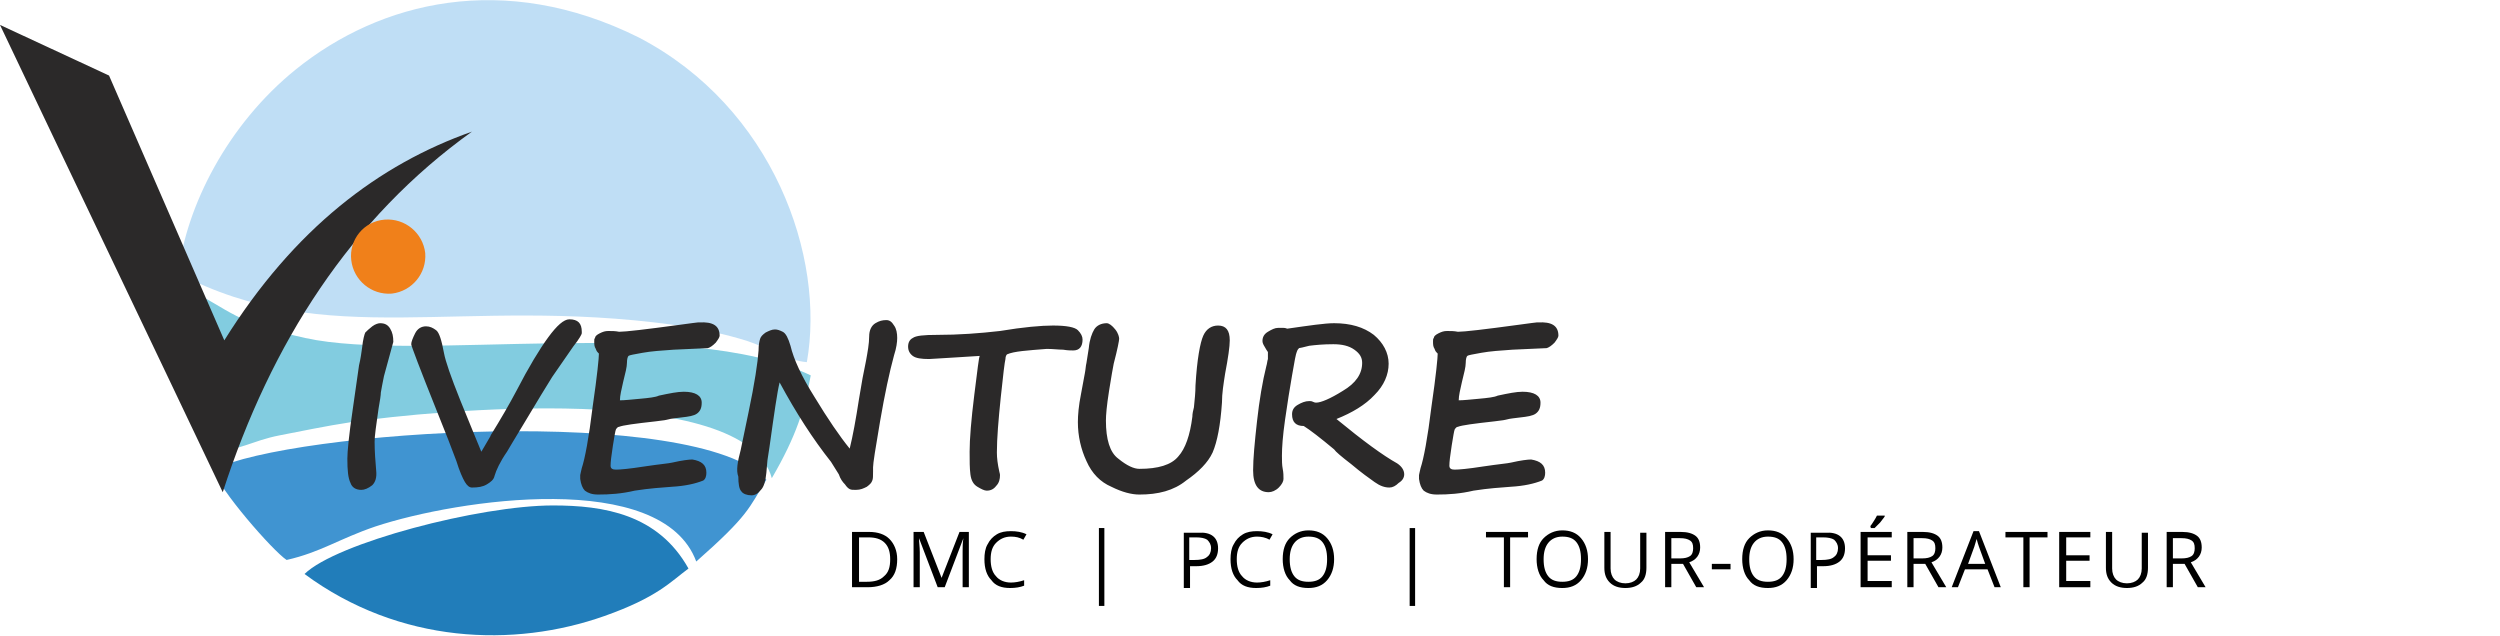
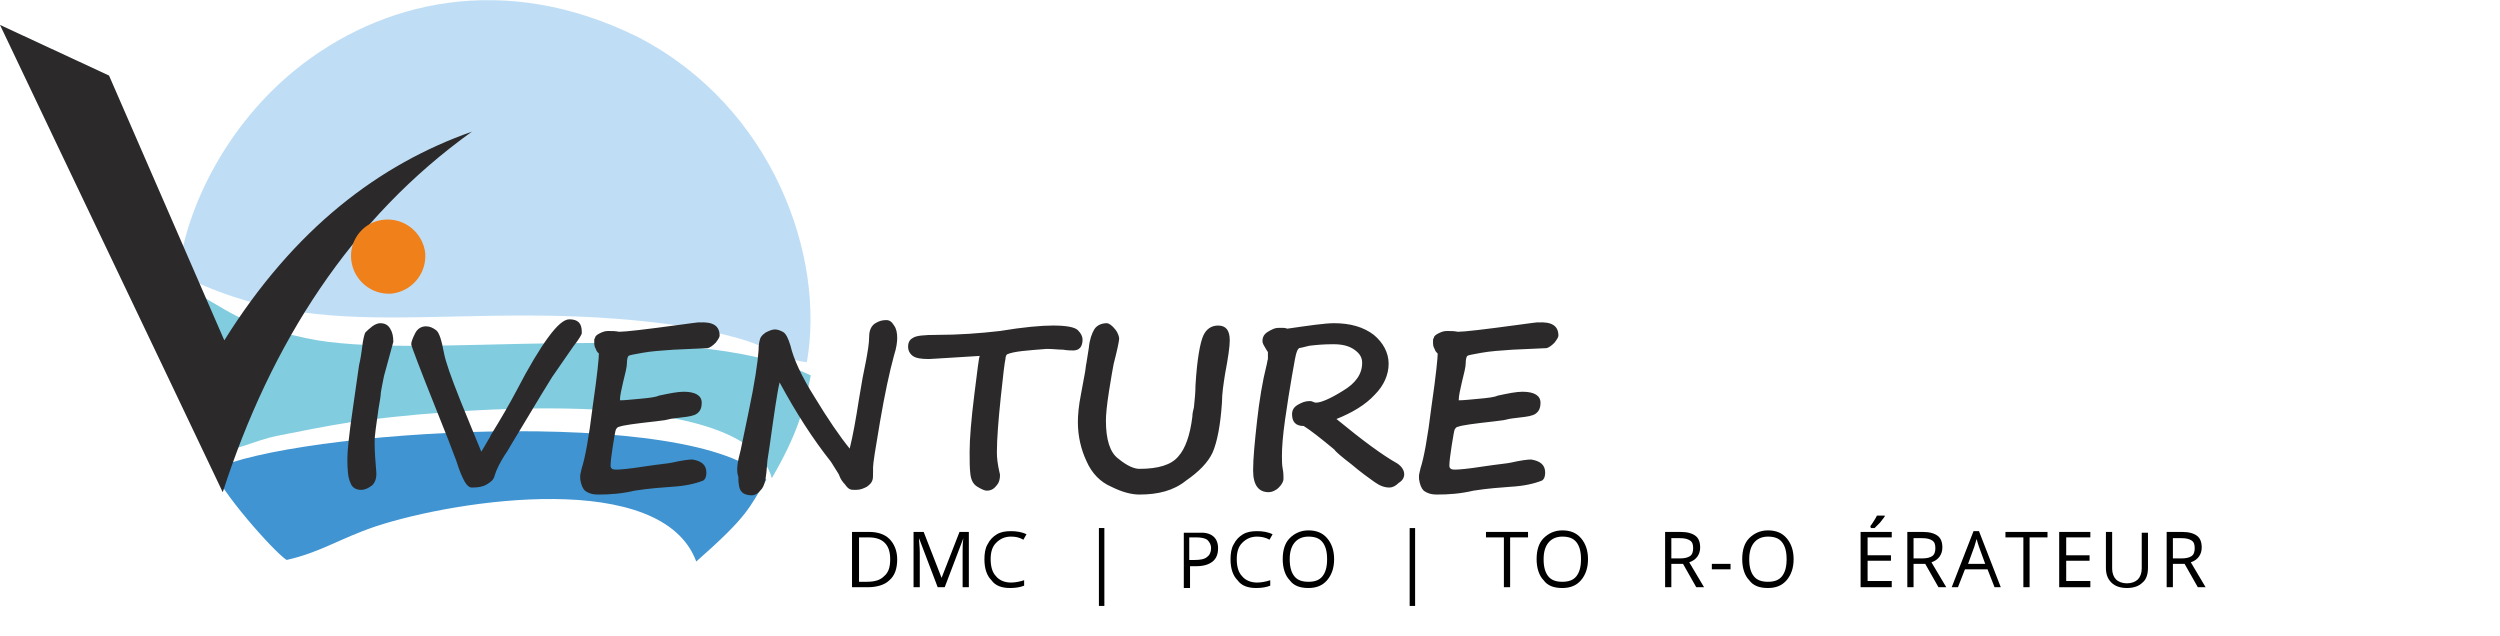
<svg xmlns="http://www.w3.org/2000/svg" version="1.1" id="Layer_1" x="0px" y="0px" width="321px" height="81.6px" viewBox="0 0 321 81.6" enable-background="new 0 0 321 81.6" xml:space="preserve">
  <path fill="#BFDEF5" d="M22.9,35.1c19,10,36.3,2.9,63.5,6.6c3.4,0.5,6.8,1.2,9.6,2.1c2.7,0.9,5.1,2.5,7.6,2.7  C106,33,99.3,13.8,82,4.8C64.7-3.8,48.8,0.2,38,8.9C29.2,16,23.9,26.5,22.9,35.1" />
-   <path fill="#217DBA" d="M39.1,73.7c12.2,9,26.9,9.5,38.5,5.4c6.8-2.4,8.5-4.4,10.8-6.1c-3.9-7-10.9-8.1-17.4-8.1  C61.6,64.9,43.2,69.7,39.1,73.7" />
  <path fill="#4094D1" d="M98.4,61.6c-8.9-9.8-61.1-6.3-71-1.3c0.7,2.5,7.6,10.4,9.4,11.6c4.4-1,6.7-2.7,11.4-4.3  c10.6-3.5,36.8-7.4,41.2,4.5C96.2,66.1,96.1,65.3,98.4,61.6" />
  <path fill="#82CCE0" d="M27,58c3.8-0.1,5.3-1.4,8.9-2.1c2.6-0.5,5.9-1.2,9.2-1.7c10.4-1.5,50.6-5.4,54,7.2c3.2-5.5,4.2-8.9,5-13.2  c-16.2-7.8-50.4-1.6-64.9-4.8c-9.1-2-9.2-3.3-15.9-6.8c0,6.3-0.3,9.2,1.4,15.5C25.5,54.9,25.7,55,27,58" />
  <path fill="#2B2929" d="M198.6,44.7l-4.4,0.2c-1.5,0.1-2.9,0.2-4,0.4s-1.7,0.3-1.8,0.4c-0.1,0.1-0.2,0.4-0.2,0.9s-0.2,1.3-0.5,2.5  c-0.2,0.9-0.4,1.7-0.4,2.3c0.6,0,1.5-0.1,2.6-0.2c1.1-0.1,2-0.2,2.4-0.4c1.4-0.3,2.4-0.5,3.2-0.5c1.5,0,2.3,0.5,2.3,1.4  c0,0.7-0.2,1.1-0.6,1.4c-0.4,0.3-1.1,0.4-2,0.5c-0.6,0.1-1.2,0.1-1.9,0.3c-0.4,0.1-0.8,0.1-1.4,0.2c-2.7,0.3-4.2,0.5-4.7,0.7l0,0  c-0.2,0-0.3,0.2-0.4,0.3c-0.1,0.2-0.2,0.9-0.4,2.1c-0.2,1.3-0.3,2.1-0.3,2.6c0,0.4,0.3,0.5,0.7,0.5c0.5,0,1.7-0.1,3.6-0.4  c2-0.3,3.2-0.4,3.6-0.5c1.3-0.3,2.2-0.4,2.6-0.4c1.2,0.2,1.8,0.7,1.8,1.7c0,0.4-0.1,0.8-0.4,1c-1,0.4-2.3,0.7-4,0.8  c-1.3,0.1-2.9,0.2-4.8,0.5c-1.7,0.4-3.2,0.5-4.7,0.5c-0.8,0-1.3-0.2-1.7-0.5c-0.3-0.3-0.5-0.8-0.6-1.5V61c0-0.1,0.1-0.4,0.2-0.9  c0.4-1.2,0.9-3.8,1.4-7.9c0.6-4.1,0.8-6.3,0.8-6.8c0,0,0,0-0.1-0.1s-0.2-0.2-0.3-0.5c-0.2-0.3-0.2-0.6-0.2-1c0-0.2,0-0.3,0.1-0.4  c0-0.2,0.2-0.4,0.6-0.6c0.4-0.2,0.7-0.3,1.1-0.3c0.5,0,0.9,0,1.4,0.1c0.8,0,3.4-0.3,7.8-0.9c1.5-0.2,2.2-0.3,2.3-0.3h0.2  c1.7-0.1,2.6,0.4,2.6,1.7c0,0.2-0.2,0.5-0.5,0.9C199.2,44.4,198.9,44.6,198.6,44.7 M162.8,45.2l-0.2-0.3c-0.3-0.5-0.5-0.8-0.5-1.1  c0-0.5,0.2-0.9,0.7-1.2s0.9-0.5,1.3-0.5c0.2,0,0.4,0,0.7,0s0.4,0.1,0.5,0.1c2.8-0.4,4.8-0.7,6-0.7c2.1,0,3.8,0.5,5.1,1.5  c1.2,1,1.9,2.3,1.9,3.7s-0.6,2.8-1.8,4c-1.2,1.3-2.9,2.3-4.9,3.1c3.4,2.8,6,4.7,7.8,5.7c0.6,0.4,0.9,0.9,0.9,1.4  c0,0.4-0.2,0.8-0.7,1.1c-0.4,0.4-0.8,0.6-1.2,0.6c-0.6,0-1.2-0.2-1.9-0.7s-1.7-1.2-3-2.3c-1.3-1-2-1.6-2.2-1.9  c-1.8-1.5-3.1-2.5-3.9-3c-1,0-1.5-0.5-1.5-1.5c0-0.5,0.2-0.9,0.7-1.2s1-0.5,1.5-0.5c0.2,0,0.3,0,0.5,0.1s0.3,0.1,0.4,0.1  c0.6,0,1.8-0.5,3.4-1.5c1.7-1,2.5-2.2,2.5-3.6c0-0.7-0.3-1.2-1-1.7s-1.6-0.7-2.7-0.7c-1.3,0-2.3,0.1-3.1,0.2  c-0.8,0.2-1.2,0.3-1.3,0.3c-0.1,0.1-0.2,0.2-0.3,0.5c-0.1,0.2-0.3,1.2-0.6,3c-0.3,1.7-0.6,3.6-0.9,5.7c-0.3,2.1-0.4,3.6-0.4,4.6  c0,0.6,0,1.2,0.1,1.7s0.1,0.9,0.1,1.3c0,0.3-0.2,0.7-0.6,1.1c-0.4,0.4-0.9,0.6-1.3,0.6c-1.3,0-2-0.9-2-2.8c0-1.5,0.2-3.6,0.5-6.3  s0.7-5.1,1.2-7.1c0.1-0.3,0.1-0.6,0.2-0.9V45.2z M146.3,63.5c-1,0-2.2-0.3-3.6-1c-1.4-0.6-2.5-1.7-3.2-3.3c-0.7-1.5-1.1-3.2-1.1-5  c0-0.9,0.1-2.1,0.4-3.6l0.5-2.7c0.1-0.5,0.1-0.9,0.2-1.3c0.1-0.7,0.2-1.3,0.3-1.9c0.1-1.1,0.4-1.9,0.7-2.4s0.9-0.8,1.6-0.8  c0.3,0,0.7,0.3,1.1,0.8c0.4,0.5,0.5,1,0.5,1.2s-0.2,1.3-0.7,3.2c-0.1,0.5-0.3,1.6-0.6,3.5S142,53.3,142,54c0,2.4,0.5,4.1,1.6,4.9  c1.1,0.9,2,1.3,2.7,1.3c2.4,0,4.1-0.5,5-1.6c0.9-1,1.5-2.7,1.8-5.1c0-0.4,0.1-0.8,0.2-1.2c0.1-1,0.2-1.9,0.2-2.8  c0.2-3.4,0.6-5.5,1-6.4s1.1-1.3,1.9-1.3c1,0,1.5,0.6,1.5,1.9c0,0.8-0.2,2.2-0.6,4.3c-0.2,1.3-0.4,2.5-0.4,3.7  c-0.2,2.9-0.6,5-1.2,6.4c-0.6,1.3-1.8,2.5-3.4,3.6C150.7,63,148.7,63.5,146.3,63.5z M129.3,45.5c-0.1,0.1-0.2,0.3-0.2,0.6  c-0.1,0.4-0.3,2-0.6,4.9s-0.5,5.3-0.5,7.1c0,0.7,0.1,1.5,0.3,2.4c0,0.1,0.1,0.3,0.1,0.5c0,0.5-0.1,1-0.5,1.4  c-0.3,0.4-0.7,0.6-1.2,0.6c-0.3,0-0.7-0.2-1.2-0.5s-0.8-0.8-0.9-1.6s-0.1-1.7-0.1-2.9c0-1.6,0.2-4.1,0.6-7.3s0.6-4.9,0.7-5  c-0.3,0-1.3,0.1-3.2,0.2c-1.9,0.1-3,0.2-3.3,0.2c-1,0-1.7-0.1-2.1-0.4c-0.4-0.3-0.6-0.7-0.6-1.2s0.2-0.9,0.6-1.1  c0.4-0.3,1.4-0.4,3.1-0.4c2.8,0,5.5-0.2,8.1-0.5c3-0.5,5.3-0.7,6.8-0.7c1.7,0,2.8,0.2,3.2,0.6c0.4,0.4,0.6,0.8,0.6,1.2  c0,0.9-0.4,1.4-1.2,1.4c-0.3,0-0.7,0-1.3-0.1c-0.6,0-1.3-0.1-2.1-0.1C131.9,45,130.2,45.1,129.3,45.5z M95.1,57.8l1-4.8  c0.8-3.8,1.2-6.5,1.3-8c0-0.7,0.1-1.2,0.2-1.5s0.3-0.5,0.7-0.8c0.4-0.2,0.8-0.4,1.2-0.4c0.3,0,0.6,0.1,1,0.3s0.7,0.8,1,1.8  c0.4,1.7,1.4,3.9,3.1,6.6c1.7,2.8,3.2,5,4.5,6.6c0.4-1.6,0.8-3.8,1.2-6.4c0.3-1.9,0.6-3.5,0.9-4.9c0.2-1.1,0.4-2.2,0.4-3.1  c0-0.8,0.3-1.4,0.8-1.7s0.9-0.4,1.4-0.4c0.4,0,0.7,0.2,1,0.7c0.3,0.4,0.4,1,0.4,1.6c0,0.5-0.1,1.3-0.4,2.2c-0.6,2.2-1.2,5-1.8,8.5  c-0.6,3.5-0.9,5.4-0.9,5.9v0.5c0,0.6,0,1-0.1,1.2c-0.1,0.3-0.3,0.5-0.7,0.8c-0.4,0.2-0.8,0.4-1.4,0.4c-0.4,0-0.6,0-0.8-0.1  c-0.2-0.1-0.4-0.3-0.6-0.6c-0.3-0.3-0.6-0.7-0.8-1.3c-0.5-0.8-0.8-1.3-1-1.6c-2.3-2.9-4.5-6.3-6.6-10.2c-0.3,1.2-0.7,4-1.3,8.3  l-0.2,1.3c-0.1,0.5-0.1,1.1-0.2,2c-0.1,1-0.3,1.8-0.7,2.2c-0.4,0.5-0.8,0.7-1.2,0.7c-0.6,0-1.1-0.2-1.3-0.5c-0.3-0.3-0.4-1-0.4-1.9  C94.5,60.4,94.7,59.3,95.1,57.8L95.1,57.8z M90.9,44.7l-4.4,0.2c-1.5,0.1-2.9,0.2-4,0.4s-1.7,0.3-1.8,0.4c-0.1,0.1-0.2,0.4-0.2,0.9  s-0.2,1.3-0.5,2.5c-0.2,0.9-0.4,1.7-0.4,2.3c0.6,0,1.5-0.1,2.6-0.2c1.1-0.1,2-0.2,2.4-0.4c1.4-0.3,2.4-0.5,3.2-0.5  c1.5,0,2.3,0.5,2.3,1.4c0,0.7-0.2,1.1-0.6,1.4c-0.4,0.3-1.1,0.4-2,0.5c-0.6,0.1-1.2,0.1-1.9,0.3c-0.4,0.1-0.8,0.1-1.4,0.2  c-2.7,0.3-4.2,0.5-4.7,0.7l0,0c-0.2,0-0.3,0.2-0.4,0.3c-0.1,0.2-0.2,0.9-0.4,2.1c-0.2,1.3-0.3,2.1-0.3,2.6c0,0.4,0.3,0.5,0.7,0.5  c0.5,0,1.7-0.1,3.6-0.4c2-0.3,3.2-0.4,3.6-0.5c1.3-0.3,2.2-0.4,2.6-0.4c1.2,0.2,1.8,0.7,1.8,1.7c0,0.4-0.1,0.8-0.4,1  c-1,0.4-2.3,0.7-4,0.8c-1.3,0.1-2.9,0.2-4.8,0.5c-1.7,0.4-3.2,0.5-4.7,0.5c-0.8,0-1.3-0.2-1.7-0.5c-0.3-0.3-0.5-0.8-0.6-1.5V61  c0-0.1,0.1-0.4,0.2-0.9c0.4-1.2,0.9-3.8,1.4-7.9c0.6-4.1,0.8-6.3,0.8-6.8c0,0,0,0-0.1-0.1s-0.2-0.2-0.3-0.5c-0.2-0.3-0.2-0.6-0.2-1  c0-0.2,0-0.3,0.1-0.4c0-0.2,0.2-0.4,0.6-0.6c0.4-0.2,0.7-0.3,1.1-0.3c0.5,0,0.9,0,1.4,0.1c0.8,0,3.4-0.3,7.8-0.9  c1.5-0.2,2.2-0.3,2.3-0.3h0.2c1.7-0.1,2.6,0.4,2.6,1.7c0,0.2-0.2,0.5-0.5,0.9C91.5,44.4,91.2,44.6,90.9,44.7z M74.7,42.8  c0,0.1-0.3,0.7-1.1,1.7c-1.1,1.6-2,2.9-2.7,3.9c-0.7,1.1-1.9,3.1-3.7,6.1c-1.1,1.8-1.8,3-2.1,3.5c-0.9,1.3-1.4,2.4-1.6,3.1  c-0.1,0.5-0.5,0.8-1,1.1s-1.1,0.4-1.9,0.4c-0.3,0-0.6-0.2-0.9-0.7c-0.3-0.5-0.7-1.4-1.1-2.7c-0.6-1.6-1.4-3.7-2.5-6.4  c-2.2-5.5-3.3-8.4-3.3-8.6c0-0.3,0.2-0.8,0.5-1.4c0.3-0.6,0.8-0.9,1.4-0.9c0.5,0,0.9,0.2,1.3,0.5c0.4,0.3,0.7,1.3,1,2.9  c0.2,1.1,0.9,3.1,2.1,6.1c1.2,3,2.1,5.1,2.7,6.6c0.1-0.2,0.5-0.8,1-1.7c0.1-0.2,0.2-0.3,0.2-0.4c1.3-2.1,2.4-4,3.3-5.7  c1.6-3.1,3-5.4,4.1-6.9s2-2.3,2.7-2.3c1.1,0,1.6,0.5,1.6,1.6v0.1C74.7,42.7,74.7,42.8,74.7,42.8z M49.3,48.3  c-0.2,0.9-0.3,1.6-0.4,2.1c0,0.3-0.1,1-0.3,2.1c-0.3,2.1-0.5,3.5-0.5,4.2c0,1.3,0.1,2.5,0.2,3.7c0.1,0.9-0.1,1.5-0.5,1.9  c-0.5,0.4-1,0.6-1.4,0.6c-0.7,0-1.2-0.3-1.4-0.9c-0.3-0.6-0.4-1.6-0.4-3.1c0-0.9,0.2-3,0.7-6.4l0.8-5.6c0.2-0.8,0.3-1.6,0.4-2.3  c0.1-1,0.3-1.7,0.4-1.9c0.2-0.2,0.5-0.5,0.9-0.8s0.8-0.4,1-0.4c0.6,0,1,0.2,1.3,0.7s0.4,1,0.4,1.7L49.3,48.3z" />
  <path fill="#2B2929" d="M28.6,63.2c-9.5-20-19.1-40-28.6-60l14,6.5l14.8,34c9-14.4,19.9-22.6,31.8-26.8C45.1,28,34.8,44,28.6,63.2" />
  <path fill="#F0801A" d="M49.4,28.2c2.6-0.2,4.9,1.7,5.2,4.3c0.2,2.6-1.7,4.9-4.3,5.2c-2.6,0.2-4.9-1.7-5.2-4.3  C44.8,30.8,46.7,28.4,49.4,28.2" />
  <g>
    <path d="M115.2,71.8c0,1.2-0.3,2.1-1,2.7c-0.6,0.6-1.6,0.9-2.8,0.9h-2v-7.1h2.2c1.1,0,2,0.3,2.6,0.9S115.2,70.7,115.2,71.8z    M114.3,71.8c0-0.9-0.2-1.6-0.7-2.1c-0.5-0.5-1.2-0.7-2.1-0.7h-1.2v5.7h1c1,0,1.7-0.2,2.2-0.7C114.1,73.5,114.3,72.8,114.3,71.8z" />
    <path d="M120.4,75.4l-2.4-6.3h0c0,0.5,0.1,1.1,0.1,1.8v4.5h-0.8v-7.1h1.3l2.3,5.9h0l2.3-5.9h1.2v7.1h-0.8v-4.6c0-0.5,0-1.1,0.1-1.7   h0l-2.4,6.3H120.4z" />
    <path d="M129.8,68.9c-0.8,0-1.4,0.3-1.9,0.8s-0.7,1.2-0.7,2.1c0,0.9,0.2,1.7,0.7,2.2c0.4,0.5,1.1,0.8,1.9,0.8   c0.5,0,1.1-0.1,1.7-0.3v0.7c-0.5,0.2-1.1,0.3-1.8,0.3c-1.1,0-1.9-0.3-2.4-1c-0.6-0.6-0.9-1.5-0.9-2.7c0-0.7,0.1-1.4,0.4-1.9   c0.3-0.6,0.7-1,1.2-1.3c0.5-0.3,1.1-0.4,1.8-0.4c0.7,0,1.4,0.1,2,0.4l-0.4,0.7C130.9,69,130.4,68.9,129.8,68.9z" />
    <path d="M141.1,67.8h0.7v10h-0.7V67.8z" />
    <path d="M156.4,70.4c0,0.7-0.2,1.3-0.7,1.7c-0.5,0.4-1.2,0.6-2.1,0.6h-0.8v2.8h-0.8v-7.1h1.9C155.5,68.3,156.4,69,156.4,70.4z    M152.7,71.9h0.7c0.7,0,1.3-0.1,1.6-0.4c0.3-0.2,0.5-0.6,0.5-1.1c0-0.5-0.2-0.8-0.5-1.1c-0.3-0.2-0.8-0.3-1.4-0.3h-0.9V71.9z" />
    <path d="M161.4,68.9c-0.8,0-1.4,0.3-1.9,0.8c-0.5,0.5-0.7,1.2-0.7,2.1c0,0.9,0.2,1.7,0.7,2.2c0.4,0.5,1.1,0.8,1.9,0.8   c0.5,0,1.1-0.1,1.7-0.3v0.7c-0.5,0.2-1.1,0.3-1.8,0.3c-1.1,0-1.9-0.3-2.4-1c-0.6-0.6-0.9-1.5-0.9-2.7c0-0.7,0.1-1.4,0.4-1.9   c0.3-0.6,0.7-1,1.2-1.3c0.5-0.3,1.1-0.4,1.8-0.4c0.7,0,1.4,0.1,2,0.4l-0.4,0.7C162.5,69,161.9,68.9,161.4,68.9z" />
    <path d="M171.3,71.8c0,1.1-0.3,2-0.9,2.7c-0.6,0.7-1.4,1-2.4,1c-1.1,0-1.9-0.3-2.4-1c-0.6-0.6-0.9-1.6-0.9-2.7   c0-1.2,0.3-2.1,0.9-2.7s1.4-1,2.4-1c1,0,1.8,0.3,2.4,1C171,69.8,171.3,70.7,171.3,71.8z M165.6,71.8c0,1,0.2,1.7,0.6,2.2   c0.4,0.5,1,0.7,1.8,0.7c0.8,0,1.4-0.2,1.8-0.7s0.6-1.2,0.6-2.2c0-1-0.2-1.7-0.6-2.2c-0.4-0.5-1-0.7-1.8-0.7c-0.8,0-1.4,0.3-1.8,0.8   C165.8,70.2,165.6,70.9,165.6,71.8z" />
    <path d="M181,67.8h0.7v10H181V67.8z" />
    <path d="M193.9,75.4h-0.8V69h-2.3v-0.7h5.4V69h-2.3V75.4z" />
    <path d="M203.9,71.8c0,1.1-0.3,2-0.9,2.7c-0.6,0.7-1.4,1-2.4,1c-1.1,0-1.9-0.3-2.4-1c-0.6-0.6-0.9-1.6-0.9-2.7   c0-1.2,0.3-2.1,0.9-2.7s1.4-1,2.4-1c1,0,1.8,0.3,2.4,1C203.6,69.8,203.9,70.7,203.9,71.8z M198.2,71.8c0,1,0.2,1.7,0.6,2.2   c0.4,0.5,1,0.7,1.8,0.7c0.8,0,1.4-0.2,1.8-0.7s0.6-1.2,0.6-2.2c0-1-0.2-1.7-0.6-2.2c-0.4-0.5-1-0.7-1.8-0.7c-0.8,0-1.4,0.3-1.8,0.8   C198.4,70.2,198.2,70.9,198.2,71.8z" />
-     <path d="M211.4,68.3v4.6c0,0.8-0.2,1.5-0.7,1.9c-0.5,0.5-1.2,0.7-2,0.7s-1.5-0.2-2-0.7c-0.5-0.5-0.7-1.1-0.7-1.9v-4.6h0.8v4.7   c0,0.6,0.2,1.1,0.5,1.4c0.3,0.3,0.8,0.5,1.4,0.5c0.6,0,1.1-0.2,1.4-0.5c0.3-0.3,0.5-0.8,0.5-1.4v-4.6H211.4z" />
    <path d="M214.6,72.4v3h-0.8v-7.1h2c0.9,0,1.5,0.2,1.9,0.5c0.4,0.3,0.6,0.8,0.6,1.5c0,0.9-0.5,1.6-1.4,1.9l1.9,3.2h-1l-1.7-3H214.6z    M214.6,71.7h1.1c0.6,0,1-0.1,1.3-0.3c0.3-0.2,0.4-0.6,0.4-1c0-0.5-0.1-0.8-0.4-1c-0.3-0.2-0.7-0.3-1.3-0.3h-1.1V71.7z" />
    <path d="M219.8,73.1v-0.7h2.4v0.7H219.8z" />
    <path d="M230.3,71.8c0,1.1-0.3,2-0.9,2.7c-0.6,0.7-1.4,1-2.4,1c-1.1,0-1.9-0.3-2.4-1c-0.6-0.6-0.9-1.6-0.9-2.7   c0-1.2,0.3-2.1,0.9-2.7s1.4-1,2.4-1c1,0,1.8,0.3,2.4,1C230,69.8,230.3,70.7,230.3,71.8z M224.6,71.8c0,1,0.2,1.7,0.6,2.2   c0.4,0.5,1,0.7,1.8,0.7c0.8,0,1.4-0.2,1.8-0.7s0.6-1.2,0.6-2.2c0-1-0.2-1.7-0.6-2.2c-0.4-0.5-1-0.7-1.8-0.7c-0.8,0-1.4,0.3-1.8,0.8   C224.8,70.2,224.6,70.9,224.6,71.8z" />
-     <path d="M236.9,70.4c0,0.7-0.2,1.3-0.7,1.7c-0.5,0.4-1.2,0.6-2.1,0.6h-0.8v2.8h-0.8v-7.1h1.9C236,68.3,236.9,69,236.9,70.4z    M233.2,71.9h0.7c0.7,0,1.3-0.1,1.6-0.4c0.3-0.2,0.5-0.6,0.5-1.1c0-0.5-0.2-0.8-0.5-1.1c-0.3-0.2-0.8-0.3-1.4-0.3h-0.9V71.9z" />
    <path d="M242.9,75.4h-4v-7.1h4V69h-3.1v2.3h3V72h-3v2.6h3.1V75.4z M240.1,67.6c0.2-0.2,0.3-0.4,0.5-0.7c0.2-0.3,0.3-0.5,0.4-0.7h1   v0.1c-0.1,0.2-0.4,0.5-0.6,0.8c-0.3,0.3-0.5,0.5-0.7,0.7h-0.5V67.6z" />
    <path d="M245.7,72.4v3h-0.8v-7.1h2c0.9,0,1.5,0.2,1.9,0.5c0.4,0.3,0.6,0.8,0.6,1.5c0,0.9-0.5,1.6-1.4,1.9l1.9,3.2h-1l-1.7-3H245.7z    M245.7,71.7h1.1c0.6,0,1-0.1,1.3-0.3c0.3-0.2,0.4-0.6,0.4-1c0-0.5-0.1-0.8-0.4-1c-0.3-0.2-0.7-0.3-1.3-0.3h-1.1V71.7z" />
    <path d="M256.1,75.4l-0.9-2.3h-2.9l-0.9,2.3h-0.8l2.8-7.2h0.7l2.8,7.2H256.1z M254.9,72.4l-0.8-2.2c-0.1-0.3-0.2-0.6-0.3-1   c-0.1,0.3-0.2,0.7-0.3,1l-0.8,2.2H254.9z" />
    <path d="M260.6,75.4h-0.8V69h-2.3v-0.7h5.4V69h-2.3V75.4z" />
    <path d="M268.4,75.4h-4v-7.1h4V69h-3.1v2.3h3V72h-3v2.6h3.1V75.4z" />
    <path d="M275.8,68.3v4.6c0,0.8-0.2,1.5-0.7,1.9c-0.5,0.5-1.2,0.7-2,0.7s-1.5-0.2-2-0.7c-0.5-0.5-0.7-1.1-0.7-1.9v-4.6h0.8v4.7   c0,0.6,0.2,1.1,0.5,1.4c0.3,0.3,0.8,0.5,1.4,0.5c0.6,0,1.1-0.2,1.4-0.5c0.3-0.3,0.5-0.8,0.5-1.4v-4.6H275.8z" />
    <path d="M279,72.4v3h-0.8v-7.1h2c0.9,0,1.5,0.2,1.9,0.5c0.4,0.3,0.6,0.8,0.6,1.5c0,0.9-0.5,1.6-1.4,1.9l1.9,3.2h-1l-1.7-3H279z    M279,71.7h1.1c0.6,0,1-0.1,1.3-0.3c0.3-0.2,0.4-0.6,0.4-1c0-0.5-0.1-0.8-0.4-1c-0.3-0.2-0.7-0.3-1.3-0.3H279V71.7z" />
  </g>
</svg>